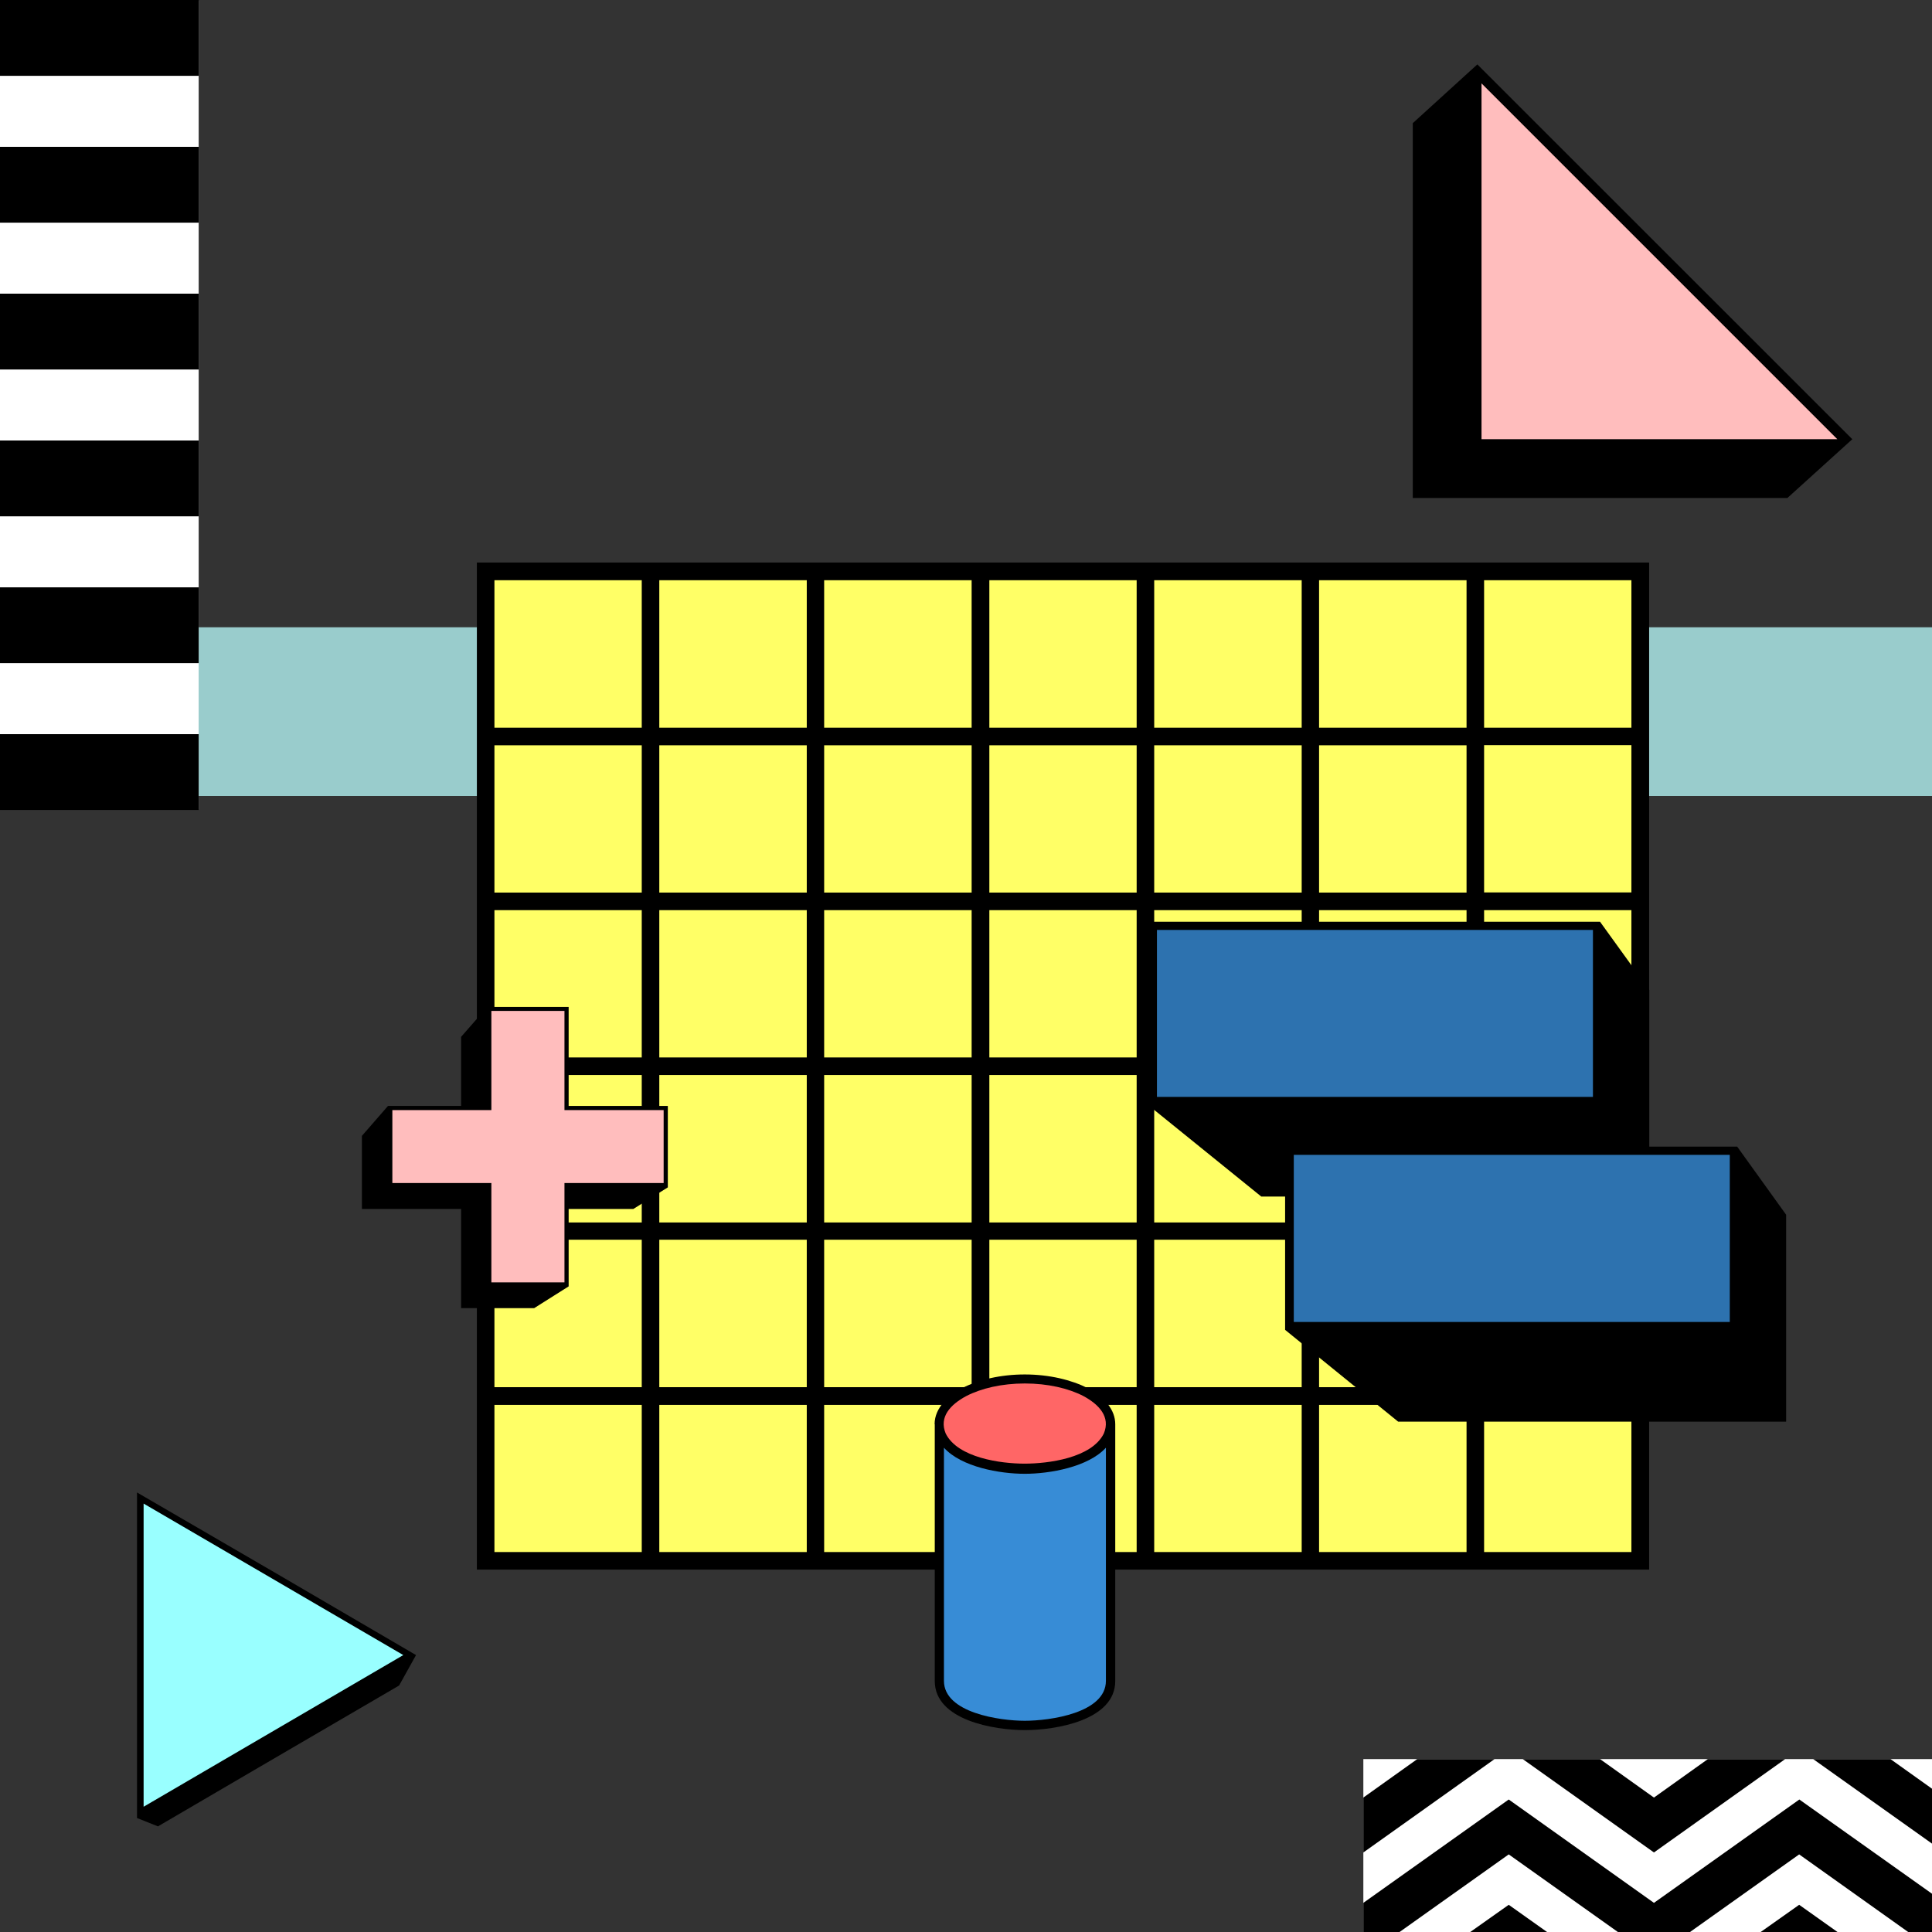
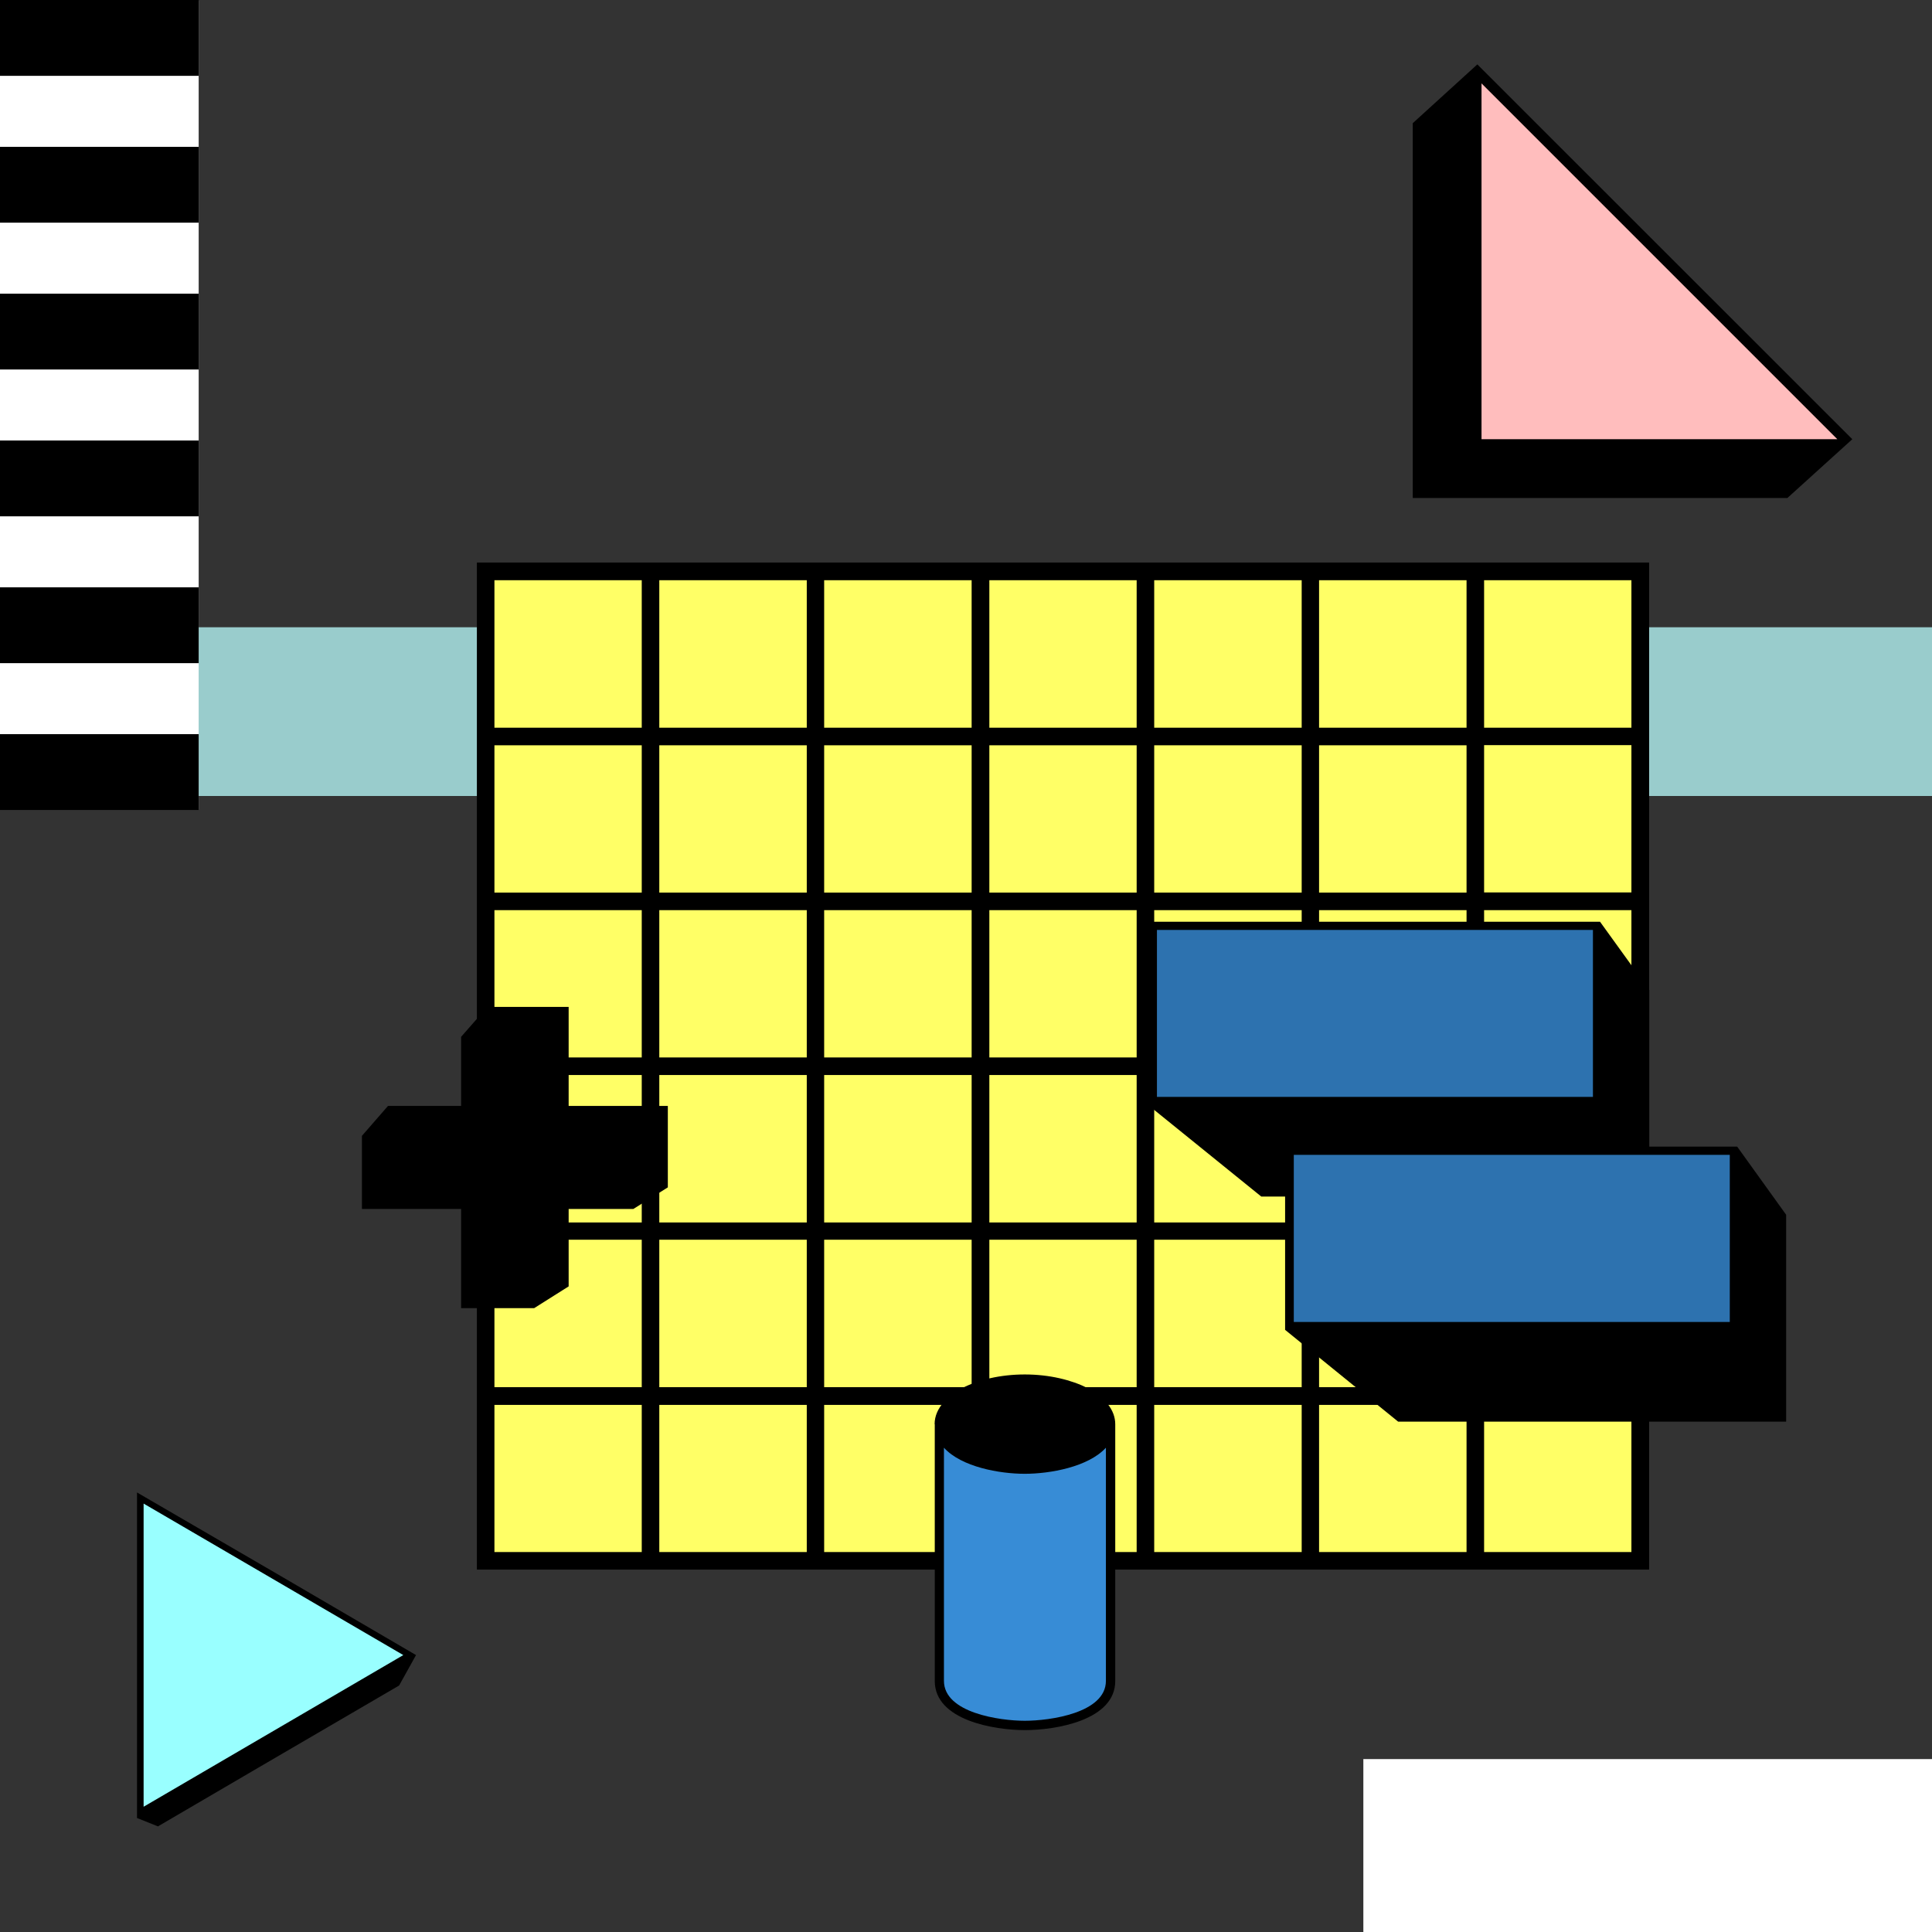
<svg xmlns="http://www.w3.org/2000/svg" id="Layer_1" x="0px" y="0px" viewBox="0 0 1200 1200" style="enable-background:new 0 0 1200 1200;" xml:space="preserve">
  <rect x="0" y="0" width="1200" height="1200" fill="#333333" stroke="none" />
  <style type="text/css">
	.st0{fill-rule:evenodd;clip-rule:evenodd;fill:#99CCCC;}
	.st1{fill-rule:evenodd;clip-rule:evenodd;}
	.st2{fill-rule:evenodd;clip-rule:evenodd;fill:#FFFFFF;}
	.st3{fill:#FFFF66;}
	.st4{fill-rule:evenodd;clip-rule:evenodd;fill:#2D72AF;}
	.st5{fill-rule:evenodd;clip-rule:evenodd;fill:#FFBDBD;}
	.st6{fill-rule:evenodd;clip-rule:evenodd;fill:#FF6666;}
	.st7{fill-rule:evenodd;clip-rule:evenodd;fill:#378CD6;}
	.st8{fill-rule:evenodd;clip-rule:evenodd;fill:#99FFFF;}
	.st9{fill:#FFFFFF;}
	.st10{fill:#99FFFF;}
</style>
  <rect y="389.6" class="st0" width="1200" height="104.8" />
  <rect y="0.4" class="st2" width="123.4" height="502.4" />
  <path class="st1" d="M0,0h123.4v47.1H0V0z M0,91.2h123.4v47.1H0V91.2z M0,182.4h123.4v47.1H0V182.4z M0,273.6h123.4v47.1H0V273.6z   M0,364.8h123.4v47.1H0V364.8z M0,456h123.4v47.1H0V456z" />
  <polygon points="301.6,349.4 398.6,349.4 404.1,349.4 409.5,349.4 501.1,349.4 506.5,349.4 511.9,349.4 603.5,349.4 609,349.4   614.5,349.4 706,349.4 711.5,349.4 716.9,349.4 808.5,349.4 813.9,349.4 819.3,349.4 910.9,349.4 916.3,349.4 921.8,349.4   1018.8,349.4 1024.3,349.4 1024.3,355 1024.3,452 1024.3,457.4 1024.3,462.9 1024.3,554.3 1024.3,559.7 1024.3,565.3 1024.3,656.7   1024.3,662.2 1024.3,667.7 1024.3,759.2 1024.3,764.6 1024.3,770 1024.3,861.6 1024.3,867 1024.3,872.5 1024.3,969.5 1024.3,974.9   1018.8,974.9 921.8,974.9 916.3,974.9 910.9,974.9 819.3,974.9 813.9,974.9 808.5,974.9 716.9,974.9 711.5,974.9 706,974.9   614.5,974.9 609,974.9 603.5,974.9 511.9,974.9 506.5,974.9 501.1,974.9 409.5,974.9 404.1,974.9 398.6,974.9 301.6,974.9   296.2,974.9 296.2,969.5 296.2,872.5 296.2,867 296.2,861.6 296.2,770 296.2,764.6 296.2,759.2 296.2,667.7 296.2,662.2   296.2,656.7 296.2,565.3 296.2,559.7 296.2,554.3 296.2,462.9 296.2,457.4 296.2,452 296.2,355 296.2,349.4 " />
  <path class="st3" d="M921.8,964h91.5v-91.4h-91.5V964z M819.3,964h91.6v-91.4h-91.6V964z M716.9,964h91.6v-91.4h-91.6V964z   M614.5,964H706v-91.4h-91.5V964z M511.9,964h91.6v-91.4h-91.6V964z M409.5,964h91.6v-91.4h-91.6V964z M307.1,964h91.5v-91.4h-91.5  V964z M1013.3,770h-91.5v91.6h91.5V770z M910.9,770h-91.6v91.6h91.6V770z M808.5,770h-91.6v91.6h91.6V770z M706,770h-91.5v91.6H706  V770z M603.5,770h-91.6v91.6h91.6V770z M501.1,770h-91.6v91.6h91.6V770z M398.6,770h-91.5v91.6h91.5V770z M1013.3,759.2v-91.6h-91.5  v91.6H1013.3z M910.9,667.7h-91.6v91.6h91.6V667.7z M808.5,667.7h-91.6v91.6h91.6V667.7z M706,667.7h-91.5v91.6H706V667.7z   M603.5,667.7h-91.6v91.6h91.6V667.7z M501.1,667.7h-91.6v91.6h91.6V667.7z M398.6,667.7h-91.5v91.6h91.5V667.7z M1013.3,565.3  h-91.5v91.5h91.5V565.3z M910.9,565.3h-91.6v91.5h91.6V565.3z M808.5,565.3h-91.6v91.5h91.6V565.3z M706,565.3h-91.5v91.5H706V565.3  z M603.5,565.3h-91.6v91.5h91.6V565.3z M501.1,565.3h-91.6v91.5h91.6V565.3z M398.6,565.3h-91.5v91.5h91.5V565.3z M1013.3,554.3  v-91.5h-91.5v91.5H1013.3z M910.9,462.9h-91.6v91.5h91.6V462.9z M808.5,462.9h-91.6v91.5h91.6V462.9z M706,462.9h-91.5v91.5H706  V462.9z M603.5,462.9h-91.6v91.5h91.6V462.9z M501.1,462.9h-91.6v91.5h91.6V462.9z M398.6,462.9h-91.5v91.5h91.5V462.9z   M1013.3,360.4h-91.5V452h91.5V360.4z M910.9,360.4h-91.6V452h91.6V360.4z M808.5,360.4h-91.6V452h91.6V360.4z M706,360.4h-91.5V452  H706V360.4z M603.5,360.4h-91.6V452h91.6V360.4z M501.1,360.4h-91.6V452h91.6V360.4z M398.6,360.4h-91.5V452h91.5V360.4z" />
  <polygon class="st1" points="713.2,686.4 783.4,743.2 1024.4,743.2 1024.4,614.9 993.8,572.5 713.2,572.5 " />
  <rect x="718.6" y="577.6" class="st4" width="270.8" height="103.7" />
  <polygon class="st1" points="798.2,826 868.4,883 1109.4,883 1109.4,754.5 1079,712.2 798.2,712.2 " />
  <rect x="803.6" y="717.3" class="st4" width="270.8" height="103.8" />
  <polygon class="st1" points="877.5,76.5 917.6,40 1150.5,272.8 1110.2,309.3 877.5,309.3 " />
  <polygon class="st5" points="920.2,51.8 1141.2,272.8 920.2,272.8 " />
  <path d="M580.5,884.6c0-10.3,8.7-17.9,17.1-22.4c10.1-5.2,23.8-8.5,38.9-8.5c15.3,0,29,3.4,39.1,8.5c10.6,5.7,17.1,13.5,17.1,22.4  c0,13.3,0,159.5,0,159.5c0,24.4-36.9,30.5-56.1,30.5c-19.1,0-56-6.1-56-30.5V884.6L580.5,884.6z" />
-   <path class="st6" d="M587.4,890.4c7.5,15.1,34.3,18.7,49,18.7c14.5,0,41.6-3.4,49.2-18.7c4.3-10.3-2.9-18-12.7-23.3  c-9.3-4.8-22.1-7.8-36.4-7.8c-14.2,0-27,3-36.3,7.8C590.3,872.4,583.1,880.1,587.4,890.4L587.4,890.4z" />
  <path class="st7" d="M636.5,915.4c-15.6,0-39.3-4.2-50.2-16.2V1044c0,19.9,34.7,24.8,50.2,24.8c15.6,0,50.4-4.8,50.4-24.8V899.2  C675.9,911.2,652.1,915.4,636.5,915.4L636.5,915.4z" />
  <polygon class="st1" points="286.4,644 302.7,625.4 353.2,625.4 353.2,686.9 414.8,686.9 414.8,737.5 393.4,750.9 353.2,750.9   353.2,799 331.8,812.5 286.4,812.5 286.4,750.9 224.8,750.9 224.8,705.5 241,686.9 286.4,686.9 " />
-   <polygon class="st5" points="305.2,627.9 350.6,627.9 350.6,689.5 412.2,689.5 412.2,734.8 350.6,734.8 350.6,796.5 305.2,796.5   305.2,734.8 243.7,734.8 243.7,689.5 305.2,689.5 " />
  <polygon class="st1" points="247.9,1046.9 161.2,1097.5 98.1,1134.4 85.1,1129.2 85.1,1028 85.1,927 171.8,977.4 258.4,1028 " />
  <polygon class="st8" points="250.5,1028 89.2,933.9 89.2,1122.2 " />
  <rect x="846.8" y="1092.6" class="st2" width="353.2" height="107.4" />
-   <path class="st1" d="M1200,1145.1V1111l-25.8-18.4h-48L1200,1145.1z M1185.2,1200l-67.7-48.2l-67.8,48.2h-44.8l-67.8-48.2  l-67.8,48.2h-22.5v-18.1l90.3-64.2l90.2,64.2l90.3-64.2l82.5,58.6v23.7H1185.2z M913.2,1200l23.9-16.9l23.8,16.9H913.2z   M1093.6,1200l23.9-16.9l23.8,16.9H1093.6z M1108.8,1092.6l-81.5,58l-81.5-58h48l33.5,23.9l33.5-23.9H1108.8z M928.3,1092.6  l-81.5,58v-34.1l33.5-23.9H928.3z" />
</svg>